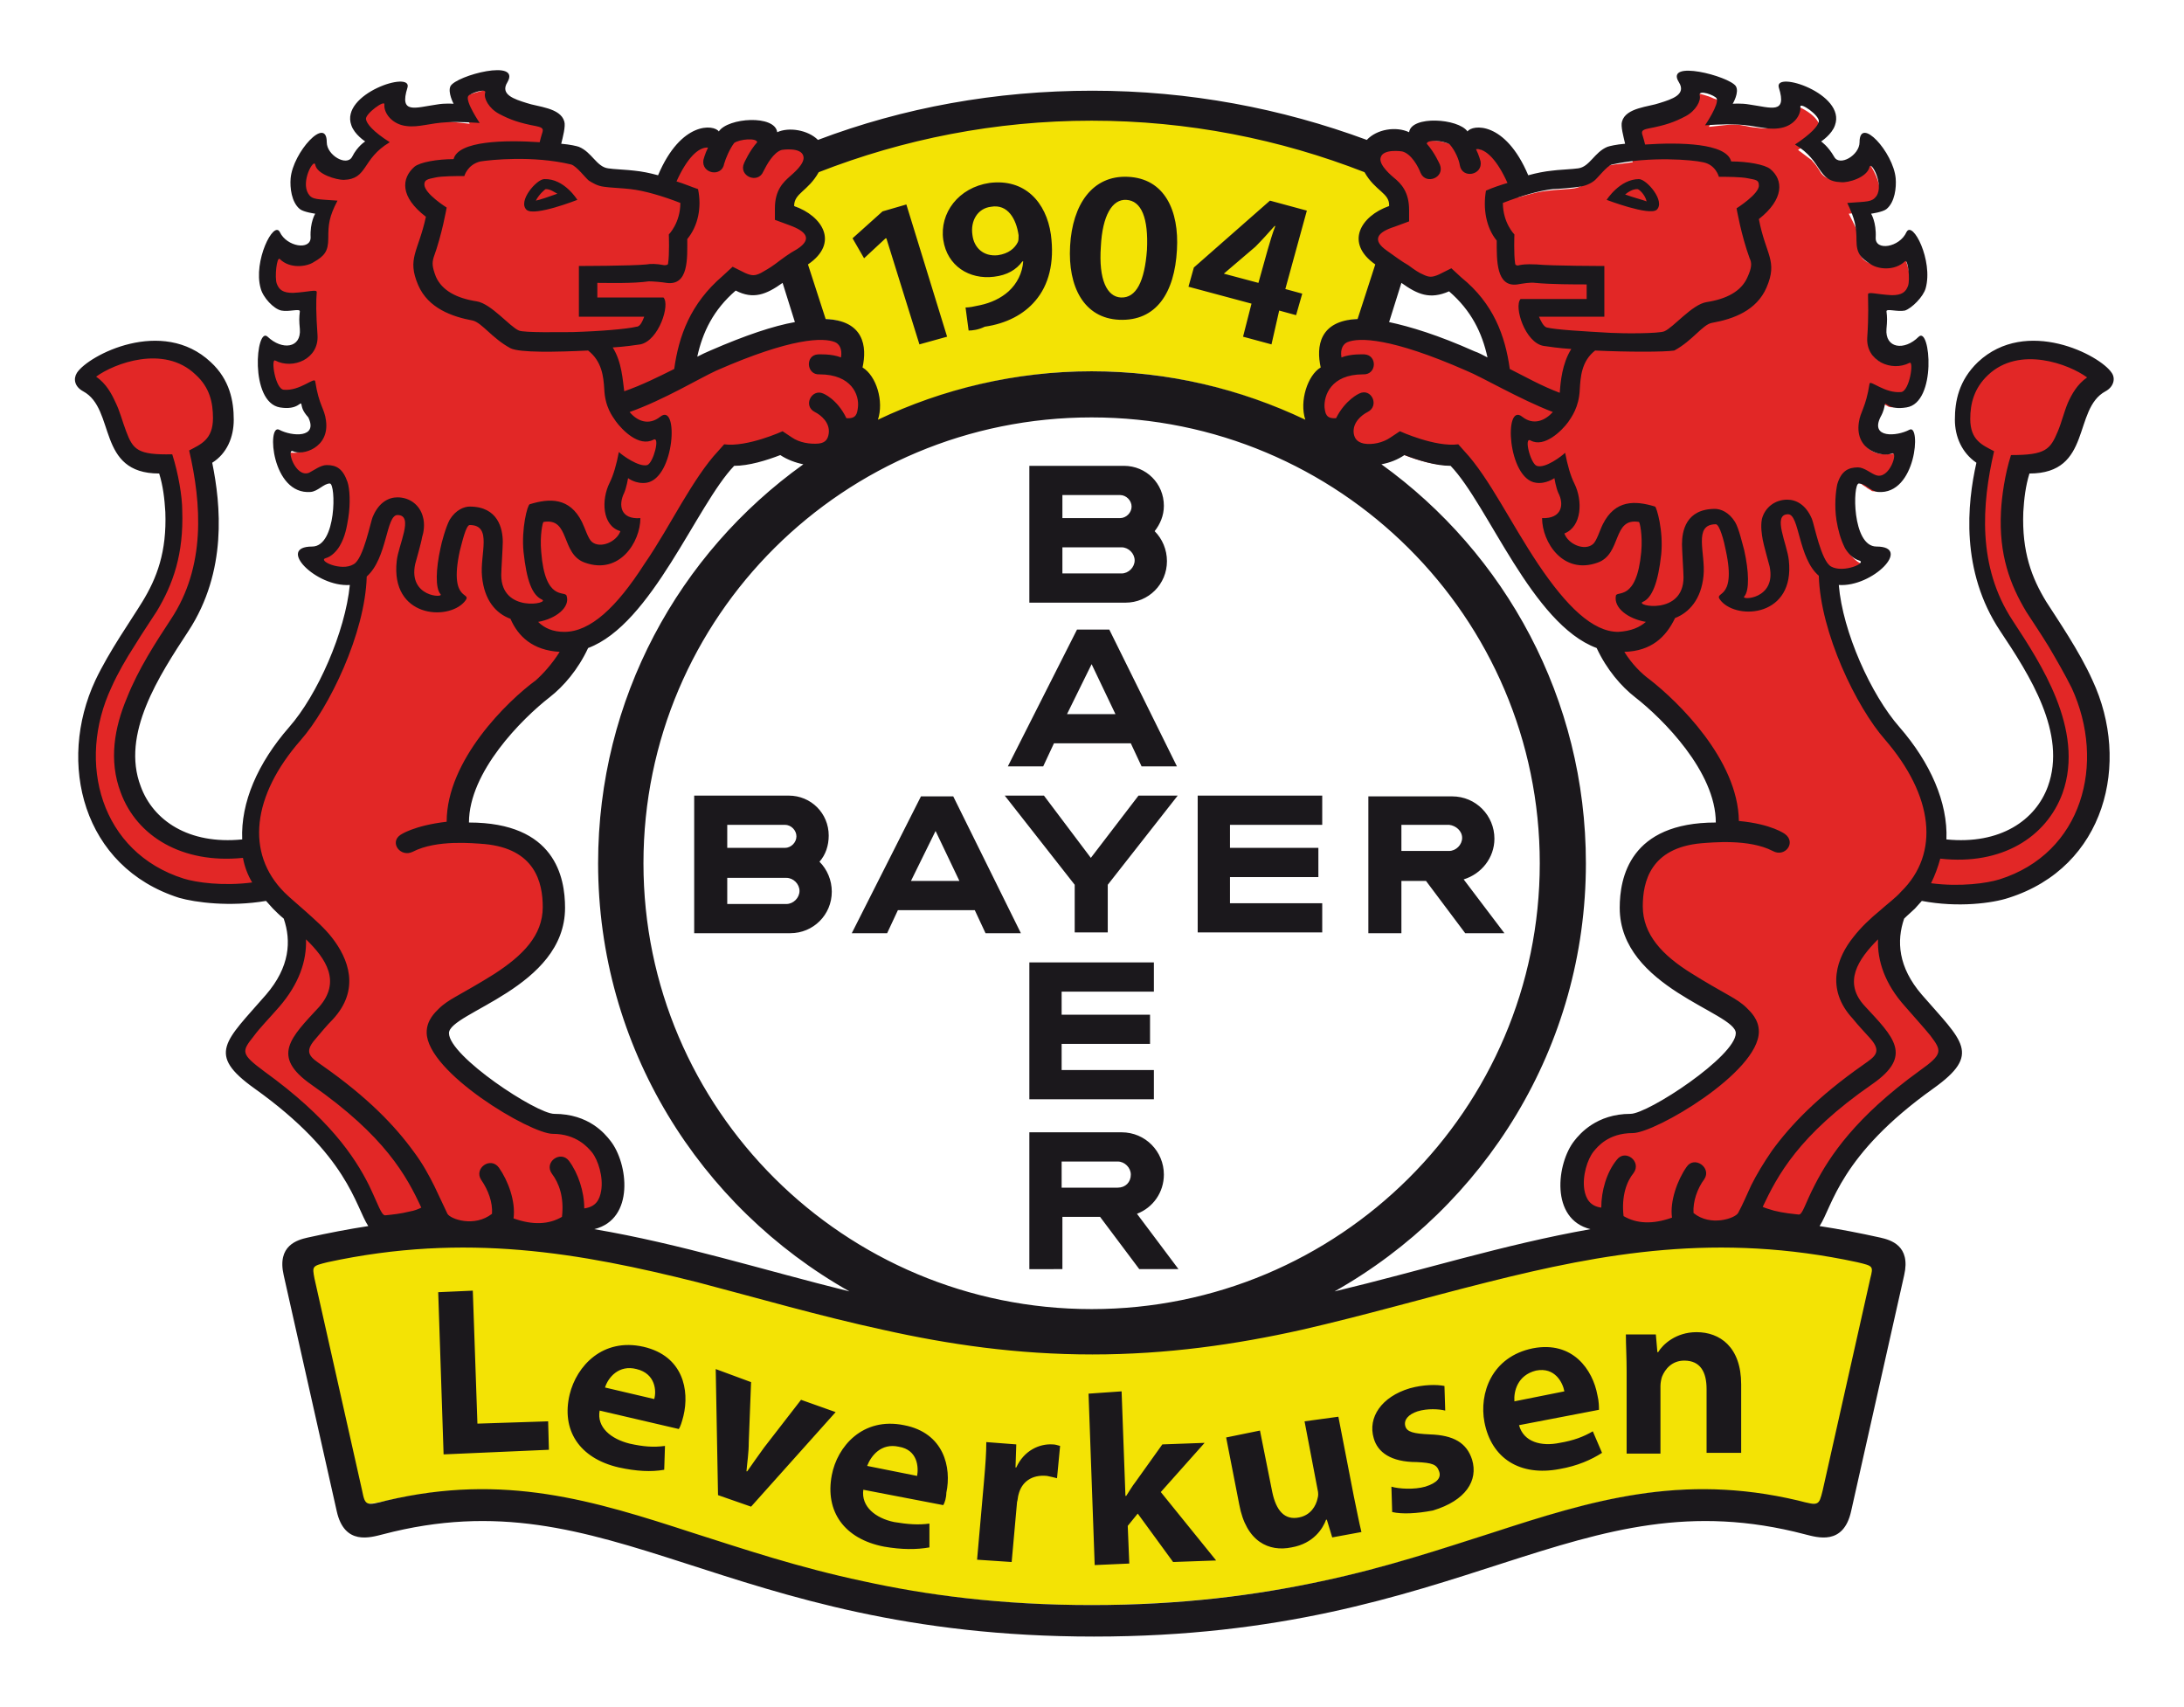
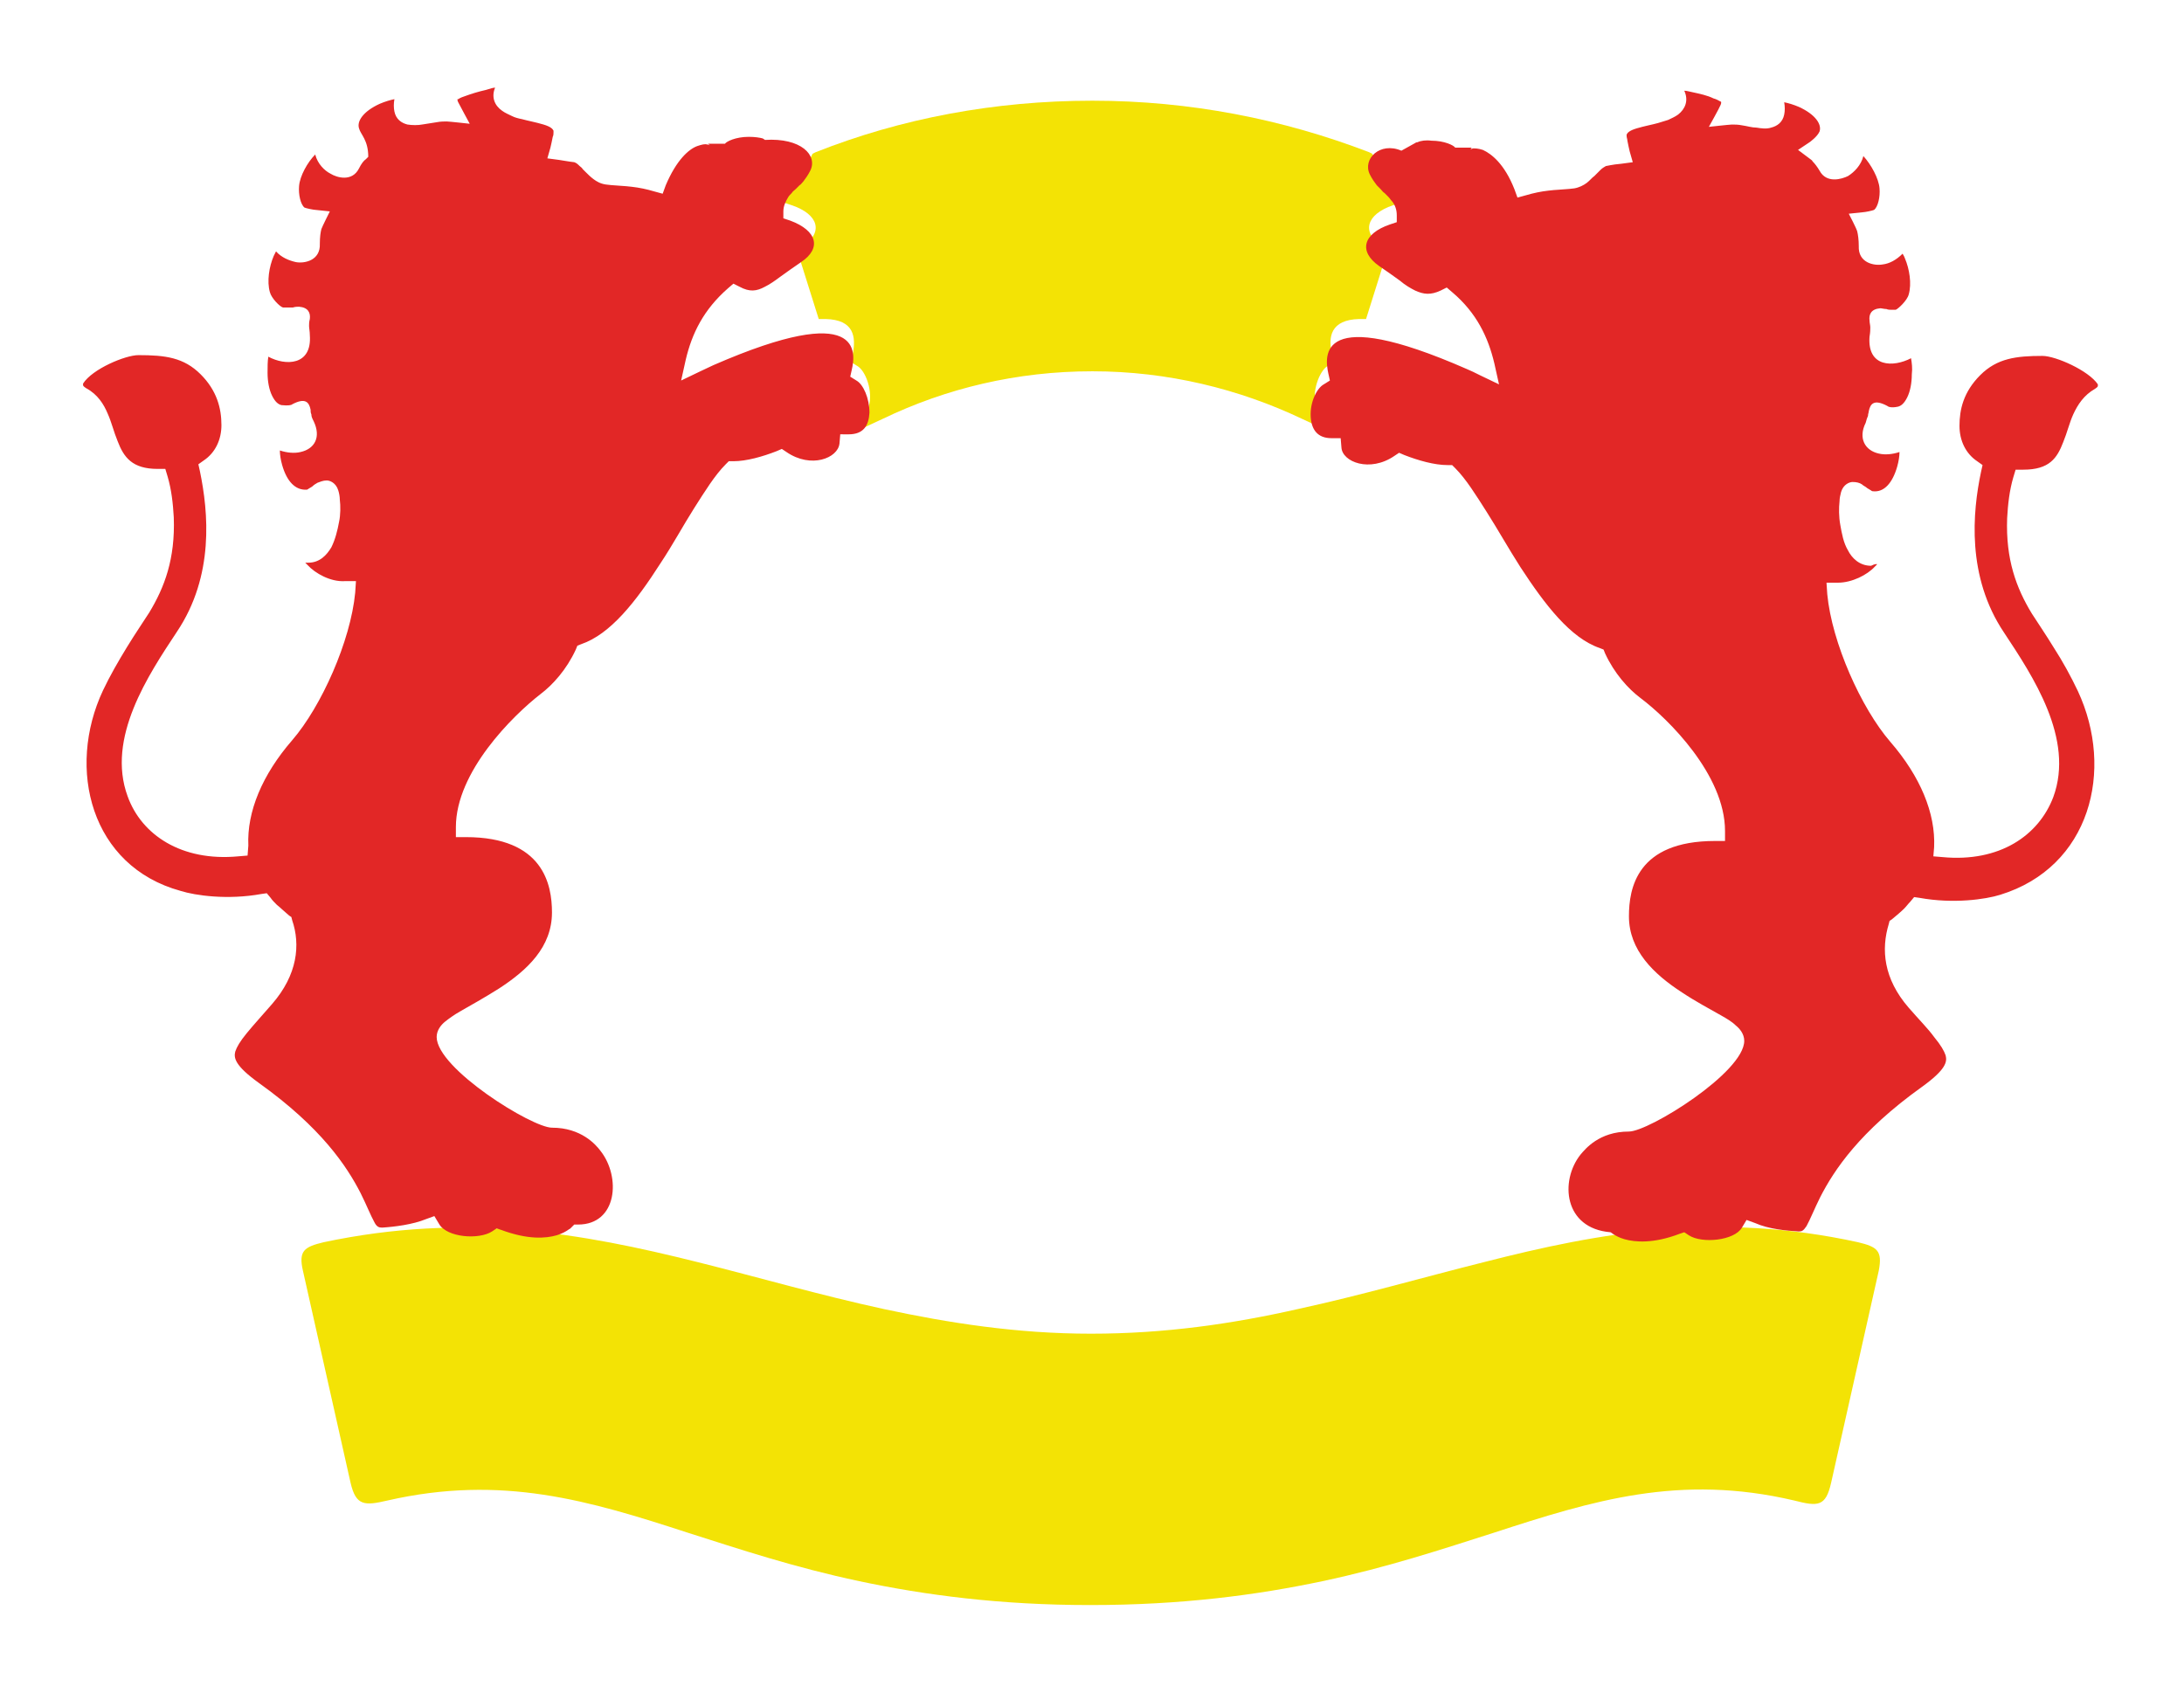
<svg xmlns="http://www.w3.org/2000/svg" xmlns:xlink="http://www.w3.org/1999/xlink" width="79.705px" height="62.308px" viewBox="0 0 283.5 222.1" version="1.1" id="Layer_1" x="0px" y="0px" style="enable-background:new 0 0 283.5 222.1;" xml:space="preserve">
  <style type="text/css">
	.st0{clip-path:url(#SVGID_1_);}
	.st1{clip-path:url(#SVGID_2_);enable-background:new    ;}
	.st2{clip-path:url(#SVGID_3_);}
	.st3{clip-path:url(#SVGID_4_);}
	.st4{clip-path:url(#SVGID_5_);fill:#FFFFFF;}
	.st5{clip-path:url(#SVGID_6_);}
	.st6{clip-path:url(#SVGID_7_);fill:#F3E305;}
	.st7{clip-path:url(#SVGID_8_);}
	.st8{clip-path:url(#SVGID_9_);fill:#E22726;}
	.st9{clip-path:url(#SVGID_10_);}
	.st10{clip-path:url(#SVGID_11_);fill:#1B181C;}
</style>
  <g id="XMLID_110_">
    <g id="XMLID_78_">
      <defs>
        <polyline id="SVGID_23_" points="0,0.1 283.5,0.1 283.5,221.9 0,221.9    " />
      </defs>
      <clipPath id="SVGID_1_">
        <use xlink:href="#SVGID_23_" style="overflow:visible;" />
      </clipPath>
      <g id="XMLID_79_" class="st0">
        <defs>
          <rect id="SVGID_25_" x="-302.1" y="-40" width="1666.1" height="16750" />
        </defs>
        <clipPath id="SVGID_2_">
          <use xlink:href="#SVGID_25_" style="overflow:visible;" />
        </clipPath>
        <g id="XMLID_80_" class="st1">
          <g id="XMLID_81_">
            <defs>
-               <rect id="SVGID_27_" x="0" width="284.3" height="222.1" />
-             </defs>
+               </defs>
            <clipPath id="SVGID_3_">
              <use xlink:href="#SVGID_27_" style="overflow:visible;" />
            </clipPath>
            <g id="XMLID_82_" class="st2">
              <defs>
                <path id="SVGID_29_" d="M81.2,12.2c1.5-1.6,4.8-4.8,11-4.6c3.9-1.8,8.3-1.1,9.9-0.1c0,0,2.8-0.1,4.6,0.8         c11-3.7,22.8-5.7,35-5.7c12.2,0,24,2,35,5.7c1.8-0.9,4.6-0.8,4.6-0.8c1.6-1,6.1-1.7,9.9,0.1c6.2-0.2,9.5,3,11,4.6         c0.9-2.4,2.3-4.4,5.8-5.6c1.2-6.4,9.7-9.3,21.5-3.4c5.3-4.8,13.1,0.3,15.6,7.2c3.9-1,10.1,2.6,9.7,14.2         c4,0.2,5.5,4.3,4.4,11.1c2.4-0.5,13.9-2.6,22.2,7.8c4,5,1.7,11.4-2.5,14.5c-0.3,0.8-2,7.7-7.3,10.6c-0.3,3.5,5.8,11.1,8.2,16         c6.5,14,3.3,37.7-20.8,41.8c1.1,1,3.5,4.3,4.3,7.1c1,3.6,0.3,7.1-1.6,10c-2,3.3-9.4,7.9-11.3,10.2c3.4,2,7.4,6.2,5.6,14         l-6.9,30.6c-1.1,5-4.5,9.2-9.9,10.3c-2.8,0.6-5.7,0-7.4-0.5c-12-3.2-20.7-0.7-34,3.6c-6.9,2.2-14.5,4.7-23.4,6.6         c-9.2,2-19.8,3.4-32.6,3.4c-12.9,0-23.5-1.4-32.6-3.4c-9-1.9-16.5-4.4-23.4-6.6c-13.3-4.3-22-6.7-34-3.6         c-1.7,0.5-4.6,1-7.4,0.5c-5.5-1.1-8.8-5.3-9.9-10.3l-6.9-30.6c-1.8-7.8,2.2-12,5.6-14c-1.8-2.3-9.3-6.9-11.3-10.2         c-1.8-3-2.6-6.4-1.6-10c0.8-2.8,3.3-6.1,4.3-7.1C0.5,122.4-2.7,98.7,3.8,84.7c2.3-5,8.5-12.5,8.2-16         c-5.3-2.8-7.1-9.8-7.3-10.6C0.4,54.9-1.9,48.6,2,43.6c8.3-10.5,19.8-8.3,22.2-7.8c-1.1-6.7,0.4-10.8,4.4-11.1         c-0.4-11.6,5.8-15.2,9.7-14.2c2.5-6.9,10.3-12,15.6-7.2c11.9-5.9,20.3-3,21.5,3.4C78.9,7.9,80.4,9.9,81.2,12.2" />
              </defs>
              <clipPath id="SVGID_4_">
                <use xlink:href="#SVGID_29_" style="overflow:visible;" />
              </clipPath>
              <g id="XMLID_83_" class="st3">
                <defs>
-                   <rect id="SVGID_31_" x="0" width="284.3" height="222.1" />
-                 </defs>
+                   </defs>
                <clipPath id="SVGID_5_">
                  <use xlink:href="#SVGID_31_" style="overflow:visible;" />
                </clipPath>
                <rect id="XMLID_84_" x="-22.2" y="-22.2" class="st4" width="327.9" height="266.2" />
              </g>
            </g>
          </g>
        </g>
      </g>
    </g>
    <g id="XMLID_73_">
      <defs>
        <path id="SVGID_33_" d="M111.5,205.7c-8.5-1.8-15.7-4.2-22.3-6.3c-12.9-4.2-24.2-7.6-39.1-4.2c-3,0.7-4.1,0.7-4.8-2.3l-6.2-27.6     c-0.6-2.6,0.2-3.1,2.7-3.7c18.4-3.9,33.5-1.2,48.7,2.6c8,2,15.9,4.3,24.2,6.1c8.4,1.8,17.3,3.2,26.9,3.2c9.7,0,18.5-1.3,26.9-3.2     c8.3-1.8,16.2-4.1,24.2-6.1c15.2-3.9,30.4-6.6,48.7-2.6c2.5,0.6,3.2,1.1,2.7,3.7l-6.2,27.6c-0.7,3.1-1.7,3.1-4.8,2.3     c-14.9-3.5-26.2,0-39.1,4.2c-6.6,2.1-13.8,4.5-22.3,6.3c-8.5,1.8-18.3,3.1-30.2,3.1C129.8,208.8,120,207.5,111.5,205.7      M111.2,47.6l-0.8-0.5l0.2-0.9c0.5-2.4,0.2-4.6-3.5-4.7l-0.9,0l-2.8-8.9l0.8-0.6c2.6-1.8,2-4.1-1.5-5.3l-0.9-0.3v-0.9     c0-1.5,0.9-2.3,1.5-2.9c0.2-0.1,0.3-0.3,0.5-0.4c0.2-0.1,0.3-0.3,0.5-0.5c0.3-0.3,0.6-0.7,0.9-1.3l0.2-0.4l0.4-0.2     c11.1-4.4,23.3-6.7,36-6.7s24.8,2.4,36,6.7l0.4,0.2l0.2,0.4c0.3,0.5,0.6,0.9,0.9,1.3c0.2,0.2,0.3,0.3,0.5,0.5     c0.2,0.2,0.3,0.3,0.5,0.4c0.6,0.6,1.5,1.4,1.5,2.9v0.9l-0.9,0.3c-3.5,1.2-4.1,3.5-1.5,5.3l0.8,0.6l-2.8,8.9l-0.9,0     c-3.7,0.1-4.1,2.3-3.5,4.7l0.2,0.9l-0.8,0.5c-1.1,0.7-2.1,3.4-1.5,5.3l1,2.9l-2.8-1.3c-8.2-3.9-17.5-6.2-27.3-6.2     c-9.8,0-19,2.2-27.3,6.2l-2.8,1.3l1-2.9C113.3,50.9,112.3,48.2,111.2,47.6" />
      </defs>
      <clipPath id="SVGID_6_">
        <use xlink:href="#SVGID_33_" style="overflow:visible;" />
      </clipPath>
      <g id="XMLID_76_" class="st5">
        <defs>
          <rect id="SVGID_35_" x="-302.1" y="-41.3" width="1666.1" height="16750" />
        </defs>
        <clipPath id="SVGID_7_">
          <use xlink:href="#SVGID_35_" style="overflow:visible;" />
        </clipPath>
        <rect id="XMLID_77_" x="16.8" y="-9.1" class="st6" width="249.9" height="240.2" />
      </g>
    </g>
    <g id="XMLID_68_">
      <defs>
        <path id="SVGID_37_" d="M243.9,73.4c-0.1,0.1-0.2,0.2-0.3,0.3c-1,1.1-3,2.1-4.8,2.1l-1.5,0l0.1,1.5c0.6,6.3,4.4,14.8,8.2,19.2     c3.9,4.5,5.9,9.3,5.7,13.7l-0.1,1.2l1.2,0.1c7.4,0.7,12.5-2.8,14.4-7.8c2.8-7.6-2.7-15.8-6.4-21.4c-4.9-7.3-4.1-15.7-3-20.9     l0.2-0.9l-0.7-0.5c-1.5-1-2.3-2.7-2.3-4.6c0-2.1,0.5-4.4,2.7-6.6c2.2-2.2,4.7-2.5,8.1-2.5c1.7,0,6,1.9,7.2,3.7c0,0.1,0,0.1,0,0.2     c0,0.1-0.1,0.2-0.4,0.4c-1.4,0.8-2.2,2-2.8,3.3c-0.5,1.1-0.8,2.4-1.3,3.6c-0.8,2.1-1.8,3.6-5.2,3.6h-1l-0.3,1     c-0.5,1.7-0.7,3.5-0.8,5.3c-0.2,5.4,1.2,9.1,3.2,12.4c0.7,1.1,1.8,2.7,2.9,4.5c1.1,1.7,2.2,3.7,3.1,5.6     c4.8,10.3,1.6,22.9-10.1,26.5c-1.9,0.6-6.1,1.2-10.5,0.4l-0.7-0.1l-0.5,0.6c-0.3,0.3-0.5,0.6-0.8,0.9c-0.4,0.4-1,0.9-1.6,1.4     l-0.3,0.2l-0.1,0.4c-1,3.3-0.7,7.1,2.6,10.9c1.3,1.5,2.5,2.7,3.3,3.8c0.9,1.1,1.3,1.8,1.5,2.4c0.2,0.8,0.1,1.8-3.1,4.1     c-8.1,5.8-11.4,10.8-13.2,14.3c-0.8,1.6-1.3,2.9-1.8,3.8c-0.4,0.6-0.6,0.7-1,0.7c-1.6-0.1-3.9-0.3-5.7-1.1l-1.1-0.4l-0.6,1     c-1,1.7-5.2,2.1-6.9,1l-0.6-0.4l-0.6,0.2c-3.4,1.3-5.8,1.1-7.2,0.7c-0.7-0.2-1.2-0.5-1.5-0.7c-0.1-0.1-0.3-0.2-0.3-0.2     c-6.1-0.5-6.6-6.7-3.9-10.1c0.6-0.7,2.4-3,6.3-3c2.6,0,15-7.7,15-11.8c0-0.9-0.6-1.6-1.1-2c-0.5-0.5-1.2-0.9-1.9-1.3     c-1.4-0.8-3.3-1.8-5.1-3c-3.7-2.4-6.9-5.5-6.9-9.9c0-3.6,1-9.8,11.2-9.8h1.3v-1.3c0-7.3-7.4-14.6-11-17.3     c-1.6-1.2-3.4-3.2-4.6-5.8l-0.2-0.5l-0.5-0.2c-3.8-1.3-7.1-5.6-10.3-10.5c-1.6-2.5-3-5-4.4-7.2c-1.4-2.2-2.7-4.3-4.1-5.7     l-0.4-0.4l-0.6,0c-1.7,0-3.8-0.6-5.6-1.3l-0.7-0.3l-0.6,0.4c-3.2,2.2-6.8,0.8-6.9-1.1l-0.1-1.2h-1.2c-1.8,0-2.6-1.1-2.7-2.8     c-0.1-1.9,0.8-3.7,1.7-4.2l0.8-0.5l-0.2-0.9c-0.5-2.3-1.4-9.1,18-0.6c0.5,0.2,1.1,0.5,1.7,0.8l2.5,1.2l-0.6-2.7     c-0.8-3.4-2.3-6.6-5.5-9.3l-0.7-0.6l-0.8,0.4c-1.3,0.6-2.2,0.5-3.3,0c-0.6-0.3-1.3-0.7-2-1.3c-0.8-0.6-1.7-1.2-2.7-1.9     c-2.7-1.9-2.1-4.2,1.4-5.4l0.9-0.3v-0.9c0-0.7-0.2-1.3-0.6-1.8c-0.2-0.2-0.3-0.4-0.5-0.6c-0.2-0.2-0.3-0.3-0.5-0.5     c-0.2-0.1-0.3-0.3-0.5-0.5c-0.2-0.2-0.3-0.3-0.5-0.5c-0.3-0.4-0.6-0.8-0.9-1.4c-1-2,1.3-4.3,4.1-3.1l1.8-1c0,0,0.1-0.1,0.3-0.1     c0.4-0.2,1.1-0.3,1.8-0.2c1.7,0,2.9,0.6,3.1,0.9l2.2,0c-0.1,0-0.1,0.1-0.2,0.2c0,0,0.1,0,0.3-0.1c0.3,0,0.7,0,1.3,0.2     c1.1,0.5,2.8,1.8,4.1,5.1l0.4,1.1l1.1-0.3c1-0.3,2-0.5,2.9-0.6c0.6-0.1,2.9-0.2,3.4-0.3c0.6-0.1,1.2-0.4,1.6-0.7     c0.4-0.3,0.7-0.7,1-0.9c0.1-0.1,0.3-0.3,0.4-0.4c0.1-0.1,0.2-0.2,0.4-0.4c0.2-0.2,0.5-0.4,0.7-0.5c0.1,0,0.8-0.2,2-0.3l1.5-0.2     l-0.4-1.4c-0.1-0.4-0.2-0.9-0.3-1.4c0-0.2-0.1-0.4-0.1-0.6c0-0.1,0-0.1,0-0.2c0.1-0.2,0.3-0.5,1.3-0.8c1-0.3,2.1-0.5,2.8-0.7     c0.4-0.1,0.9-0.3,1.3-0.4c0.4-0.2,0.9-0.4,1.3-0.7c0.9-0.7,1.4-1.8,0.8-3.1c0.3,0,0.6,0.1,1.1,0.2c0.9,0.2,1.9,0.4,2.7,0.8     c0.4,0.1,0.7,0.3,0.9,0.4c0.1,0,0.1,0.1,0.1,0.1c0,0.1,0,0.2-0.1,0.4c-0.1,0.3-1.5,2.8-1.5,2.8s2.7-0.3,3-0.3     c0.4,0,0.8,0,1.3,0.1c0.7,0.1,1.3,0.3,1.9,0.3c0.6,0.1,1.3,0.2,1.9,0c0.8-0.2,1.5-0.7,1.7-1.7c0.1-0.5,0.1-1,0-1.6     c0.5,0.1,1.2,0.3,1.9,0.6c2.2,1,3,2.3,2.7,3.2c-0.3,0.7-1.3,1.4-1.3,1.4l-1.5,1c0,0,1.6,1.2,1.6,1.2c0.1,0.1,0.2,0.1,0.3,0.3     c0.3,0.3,0.6,0.7,0.9,1.2c0.9,1.7,2.9,1.1,3.7,0.7c0.8-0.5,1.7-1.4,2-2.6c1,1.1,2,2.9,2.1,4.2c0.1,1.1-0.2,2.4-0.7,2.8     c-0.2,0.1-1.2,0.3-1.4,0.3l-1.9,0.2c0,0,1,1.9,1.1,2.3c0.1,0.4,0.2,1.1,0.2,1.9c-0.1,2.2,2,2.6,3.1,2.4c0.9-0.1,1.8-0.6,2.6-1.4     c0.1,0.2,0.2,0.3,0.3,0.6c0.6,1.4,0.9,3.3,0.5,4.7c-0.2,0.8-1.4,1.9-1.7,2c-0.1,0-0.2,0-0.5,0c-0.2,0-0.5,0-0.7-0.1     c-0.3,0-0.6-0.1-0.8-0.1c-1.2,0.1-1.5,0.8-1.4,1.6c0,0.3,0.1,0.6,0.1,0.9c0,0.3,0,0.6-0.1,1.2c-0.3,4,3.1,4,5.4,2.8     c0.1,0.6,0.2,1.3,0.1,2.1c0,1.1-0.2,2.2-0.6,3c-0.4,0.8-0.8,1.1-1.2,1.2c-0.9,0.2-1.3,0-1.4-0.1c-1.7-0.9-2.2-0.3-2.4,0.7     c0,0.2-0.1,0.3-0.1,0.6c-0.1,0.2-0.2,0.5-0.3,0.9c-1,2-0.1,3.6,1.7,4c0.8,0.2,1.8,0.1,2.7-0.2c0,0.5-0.1,1.2-0.3,1.9     c-0.6,2.1-1.7,3.4-3.2,3.2c0,0-0.1,0-0.2-0.1c-0.2-0.1-0.3-0.2-0.5-0.3c-0.2-0.2-0.5-0.3-0.7-0.5c-0.3-0.2-0.7-0.3-1.2-0.3     c-0.4,0-1.2,0.3-1.5,1.3c-0.1,0.4-0.2,0.8-0.2,1.2c-0.1,0.9-0.1,2,0.1,3.1c0.2,1.1,0.4,2.3,1,3.3c0.5,1,1.5,2,3,2     C243.7,73.3,243.8,73.4,243.9,73.4 M64.1,11.4c-0.5,1.2-0.1,2.3,0.9,3c0.4,0.3,0.9,0.5,1.3,0.7c0.4,0.2,0.8,0.3,1.3,0.4     c0.7,0.2,1.8,0.4,2.8,0.7c1,0.3,1.2,0.6,1.3,0.8c0,0,0,0.1,0,0.2c0,0.2,0,0.4-0.1,0.6c-0.1,0.5-0.2,1-0.3,1.4l-0.4,1.4l1.5,0.2     c1.2,0.2,1.9,0.3,2,0.3c0.3,0.1,0.5,0.3,0.7,0.5c0.1,0.1,0.3,0.2,0.4,0.4c0.1,0.1,0.3,0.3,0.4,0.4c0.3,0.3,0.6,0.6,1,0.9     c0.4,0.3,0.9,0.6,1.6,0.7c0.5,0.1,2.8,0.2,3.4,0.3c0.9,0.1,1.9,0.3,2.9,0.6l1.1,0.3l0.4-1.1c1.4-3.3,3-4.7,4.1-5.1     c0.6-0.2,1-0.3,1.3-0.2c0.1,0,0.2,0,0.3,0.1c0-0.1-0.1-0.1-0.2-0.2l2.2,0c0.2-0.3,1.4-0.9,3.1-0.9c0.8,0,1.4,0.1,1.8,0.2     c0.2,0.1,0.3,0.2,0.3,0.2c4.7-0.3,6.9,2,5.9,4c-0.3,0.6-0.6,1-0.9,1.4c-0.2,0.2-0.3,0.4-0.5,0.5c-0.2,0.2-0.3,0.3-0.5,0.5     c-0.2,0.2-0.4,0.3-0.5,0.5c-0.2,0.2-0.4,0.4-0.5,0.6c-0.3,0.5-0.6,1.1-0.6,1.8v0.9l0.9,0.3c3.5,1.3,4.1,3.6,1.4,5.4     c-1,0.7-1.9,1.3-2.7,1.9c-0.8,0.6-1.4,1-2,1.3c-1.1,0.6-2,0.7-3.3,0l-0.8-0.4l-0.7,0.6c-3.2,2.8-4.7,5.9-5.5,9.3l-0.6,2.7     l2.5-1.2c0.6-0.3,1.1-0.5,1.7-0.8c19.5-8.5,18.5-1.6,18,0.6l-0.2,0.9l0.8,0.5c0.9,0.5,1.7,2.3,1.7,4.2c-0.1,1.7-0.8,2.8-2.7,2.8     H109l-0.1,1.2c-0.2,1.9-3.7,3.3-6.9,1.1l-0.6-0.4l-0.7,0.3c-1.8,0.7-3.9,1.3-5.6,1.3l-0.6,0l-0.4,0.4c-1.4,1.4-2.7,3.5-4.1,5.7     c-1.4,2.2-2.8,4.8-4.4,7.2c-3.2,5-6.5,9.2-10.3,10.5l-0.5,0.2l-0.2,0.5c-1.2,2.6-3,4.6-4.6,5.8c-3.6,2.8-11,10.1-11,17.3v1.3h1.3     c10.1,0,11.2,6.2,11.2,9.8c0,4.5-3.2,7.5-6.9,9.9c-1.9,1.2-3.7,2.2-5.1,3c-0.7,0.4-1.4,0.9-1.9,1.3c-0.5,0.4-1.1,1.1-1.1,2     c0,4.1,12.4,11.8,15,11.8c3.8,0,5.7,2.2,6.3,3c2.7,3.4,2.2,9.6-2.9,9.6h-0.5l-0.5,0.5c-0.1,0.1-0.2,0.1-0.3,0.2     c-0.3,0.2-0.8,0.5-1.5,0.7c-1.4,0.4-3.7,0.6-7.2-0.7l-0.6-0.2l-0.6,0.4c-1.7,1.1-5.9,0.8-6.9-1l-0.6-1l-1.1,0.4     c-1.7,0.7-4.1,1-5.7,1.1c-0.4,0-0.7-0.1-1-0.7c-0.5-0.9-1-2.2-1.8-3.8c-1.8-3.5-5.1-8.5-13.2-14.3c-3.2-2.3-3.3-3.3-3.1-4.1     c0.2-0.6,0.6-1.3,1.5-2.4c0.9-1.1,2-2.3,3.3-3.8c3.3-3.8,3.7-7.7,2.6-10.9l-0.1-0.4l-0.3-0.2c-0.6-0.5-1.1-1-1.6-1.4     c-0.3-0.3-0.6-0.6-0.8-0.9l-0.5-0.6l-0.7,0.1c-4.4,0.8-8.6,0.2-10.5-0.4C11.5,112.7,8.3,100,13.1,89.8c0.9-1.9,2-3.8,3.1-5.6     c1.1-1.8,2.2-3.4,2.9-4.5c2-3.3,3.4-7,3.2-12.4c-0.1-1.8-0.3-3.6-0.8-5.3l-0.3-1h-1c-3.3,0-4.4-1.5-5.2-3.6     c-0.5-1.2-0.8-2.5-1.3-3.6c-0.5-1.2-1.3-2.5-2.8-3.3c-0.3-0.2-0.4-0.3-0.4-0.4c0-0.1,0-0.1,0-0.2c1.2-1.9,5.5-3.7,7.2-3.7     c3.5,0,5.9,0.3,8.1,2.5c2.1,2.1,2.7,4.4,2.7,6.6c0,1.9-0.8,3.6-2.3,4.6l-0.7,0.5l0.2,0.9c1.1,5.3,1.9,13.6-3,20.9     c-3.7,5.6-9.2,13.8-6.4,21.4c1.8,5,7,8.5,14.4,7.8l1.2-0.1L32,110c-0.2-4.4,1.8-9.2,5.7-13.7c3.8-4.4,7.6-12.9,8.2-19.2l0.1-1.5     l-1.5,0c-1.8,0.1-3.8-1-4.8-2.1c-0.1-0.1-0.2-0.2-0.3-0.3c0.1,0,0.2,0,0.4,0c1.5,0,2.4-1,3-2c0.5-1,0.8-2.2,1-3.3     C44,67,44,65.8,43.9,65c0-0.4-0.1-0.9-0.2-1.2c-0.3-1-1.1-1.3-1.5-1.3c-0.5,0-0.9,0.2-1.2,0.3c-0.2,0.1-0.5,0.3-0.7,0.5     c-0.2,0.1-0.3,0.2-0.5,0.3c-0.1,0.1-0.2,0.1-0.2,0.1c-1.5,0.1-2.6-1.1-3.2-3.2c-0.2-0.7-0.3-1.4-0.3-1.9c0.9,0.3,1.9,0.4,2.7,0.2     c1.8-0.4,2.7-1.9,1.7-4c-0.2-0.4-0.3-0.6-0.3-0.9c-0.1-0.2-0.1-0.4-0.1-0.6c-0.2-1-0.7-1.6-2.4-0.7c-0.1,0.1-0.5,0.2-1.4,0.1     c-0.4-0.1-0.8-0.4-1.2-1.2c-0.4-0.8-0.6-1.9-0.6-3c0-0.8,0-1.5,0.1-2.1c2.2,1.2,5.7,1.2,5.4-2.8c0-0.5-0.1-0.9-0.1-1.2     c0-0.3,0-0.5,0.1-0.9c0.1-0.8-0.2-1.5-1.4-1.6c-0.2,0-0.5,0-0.8,0.1C37.5,40,37.3,40,37,40c-0.2,0-0.4,0-0.5,0     c-0.4-0.1-1.5-1.2-1.7-2c-0.4-1.4-0.1-3.3,0.5-4.7c0.1-0.2,0.2-0.4,0.3-0.6c0.7,0.8,1.7,1.2,2.6,1.4c1.1,0.2,3.2-0.2,3.1-2.4     c0-0.9,0.1-1.5,0.2-1.9c0.1-0.3,1.1-2.3,1.1-2.3l-1.9-0.2c-0.2,0-1.2-0.2-1.4-0.3c-0.5-0.4-0.8-1.7-0.7-2.8     c0.1-1.3,1.1-3.1,2.1-4.1c0.3,1.2,1.2,2.1,2,2.5c0.8,0.5,2.8,1.1,3.7-0.7c0.3-0.6,0.6-1,0.9-1.2c0.1-0.1,0.2-0.2,0.3-0.3     c0-2.2-1-2.9-1.2-3.7c-0.3-0.9,0.5-2.2,2.7-3.2c0.7-0.3,1.4-0.5,1.9-0.6c-0.1,0.6-0.1,1.1,0,1.6c0.2,1,0.9,1.5,1.7,1.7     c0.6,0.1,1.4,0.1,1.9,0c0.6-0.1,1.2-0.2,1.9-0.3c0.5-0.1,1-0.1,1.3-0.1c0.3,0,3,0.3,3,0.3s-1.3-2.4-1.5-2.8     c-0.1-0.2-0.1-0.3-0.1-0.4c0,0,0,0,0.1,0c0.3-0.2,0.6-0.3,0.9-0.4c0.8-0.3,1.8-0.6,2.7-0.8C63.5,11.5,63.9,11.4,64.1,11.4" />
      </defs>
      <clipPath id="SVGID_8_">
        <use xlink:href="#SVGID_37_" style="overflow:visible;" />
      </clipPath>
      <g id="XMLID_71_" class="st7">
        <defs>
          <rect id="SVGID_39_" x="-302.1" y="-39.1" width="1666.1" height="16750" />
        </defs>
        <clipPath id="SVGID_9_">
          <use xlink:href="#SVGID_39_" style="overflow:visible;" />
        </clipPath>
        <rect id="XMLID_72_" x="-11.7" y="-10.8" class="st8" width="306.9" height="194.5" />
      </g>
    </g>
    <g id="XMLID_2_">
      <defs>
-         <path id="SVGID_41_" d="M16.1,56.1c0.9,2.4,1.5,3.1,6,3c0.8,2.5,1.3,5.5,1.3,7.3c0.2,5.7-1.2,9.6-3.3,13.1     c-0.7,1.1-1.8,2.7-2.9,4.5c-1.1,1.7-2.2,3.6-3,5.4c-4.6,9.8-1.4,21.5,9.4,24.9c1.6,0.5,5.1,1,8.9,0.5c-0.6-1-1-2.1-1.2-3.2     c-7.9,0.8-13.8-2.8-15.9-8.5c-1.6-4.2-0.8-8.5,0.8-12.3c1.5-3.8,3.8-7.3,5.7-10.2c4.6-6.9,4-15.1,2.4-22c1.5-0.8,3.1-1.4,3.1-4.2     c0-2-0.4-4-2.3-5.7c-4.1-3.9-10.6-1.4-12.9,0.3c1.3,0.9,2,2.2,2.5,3.3C15.3,53.5,15.6,54.8,16.1,56.1z M69.7,80.9     c0.8,0.8,1.9,1.3,3.4,1.3c3.4,0,6.8-3.2,10.4-8.8c1.8-2.6,3.4-5.5,4.9-8c1.5-2.5,3.1-5,4.7-6.7l0.8-0.9c3,0.4,7.6-1.7,7.6-1.7     l1.2,0.8c1,0.7,2.4,0.9,3.5,0.8c0.9-0.1,1.2-0.6,1.3-1.3c0.2-1.4-1-2.4-1.8-2.8c-1.6-0.8-0.4-3.1,1.1-2.4c0,0,1.8,0.7,3,3.2     c1.3,0.1,1.4-0.6,1.5-1.4c0.2-1.6-0.8-4.3-5-4.3c-1.7,0.1-1.9-2.5-0.2-2.6c0,0,1.8-0.1,3,0.4c0.2-1.2-0.3-1.8-0.8-2     c-1.5-0.6-5.6-0.6-15.4,3.7c-2.2,1-6.8,3.8-11.3,5.4c1,1.2,2.5,1.8,4,0.6c2.4-1.9,1.9,8-1.8,8.6c-1.4,0.2-2.4-0.6-2.4-0.6     s-0.2,1.2-0.5,1.9c-0.8,1.6-0.5,3.5,2.1,3.3c0,3.1-2.7,7.4-7.2,5.8c-3.2-1.1-1.9-5.9-5.4-5.3c-0.1,0-0.5,1.7-0.3,3.9     c0.5,6.5,3.1,5,3.3,5.7C73.9,79,72,80.5,69.7,80.9z M72.5,84.8c-3.5-0.2-5.4-2-6.4-4.3c-1.9-0.7-3.4-2.4-3.7-5.5     c-0.3-2.9,1.4-6.7-1.6-6.7c-0.5,0-1,2.3-1.3,3.4c-1.5,7,1.9,5.1,0.6,6.6c-2.2,2.5-9.6,2-8.8-5.3c0.2-2.1,2.3-6,0.1-6     c-1.5,0-1.3,5.6-4,8c-0.2,7.4-4.9,17.1-8.6,21.3c-6.3,7.2-7.2,14.7-2.1,19.8c0.7,0.7,1.8,1.6,2.8,2.5c1.1,1,2.4,2.1,3.4,3.4     c2.1,2.7,3.7,6.7,0.1,10.6c-0.9,0.9-1.6,1.8-2.3,2.6c-1.6,1.8-0.5,2.4,0.9,3.4c6,4.2,9.5,7.9,11.9,11.2c1.2,1.6,2,3.1,2.7,4.5     c0.6,1.3,1.2,2.5,1.7,3.6c0.4,0.7,3.5,1.8,5.8,0c0.1-1.5-0.5-3.1-1.4-4.4c-1-1.5,1.2-3.1,2.3-1.6c1.2,1.7,2.2,4.4,1.9,6.6     c2.5,0.9,4.6,0.8,6.3-0.2c0.3-2.6-0.4-4.4-1.3-5.6c-1.1-1.5,1.1-3.1,2.2-1.7c1.2,1.6,2,4,2,6.2c1.5-0.2,2-1.1,2.2-2.3     c0.3-1.8-0.4-4-1.2-5c-0.5-0.6-2-2.4-5.1-2.4c-2.9,0-16.4-8-16.4-13.2c0-1.6,1.1-2.6,1.6-3.1c0.6-0.6,1.4-1.1,2.1-1.5     c1.4-0.8,3.2-1.8,5.1-3c3.7-2.4,6.3-5,6.3-8.7c0-3.2-1-7.6-7.6-8.2c-1.4-0.1-6.2-0.6-9.3,1c-1.6,0.8-3.1-1.2-1.6-2.2     c0,0,1.7-1.2,6-1.7c0-8,7.9-15.7,11.6-18.4C70.3,87.7,71.5,86.4,72.5,84.8z M39.5,122.2c0.1,2.8-0.9,5.8-3.5,8.8     c-1.3,1.5-2.5,2.7-3.3,3.8c-1.6,2-1.7,2.3,1.4,4.6c8.3,6,11.7,11,13.6,14.8c1.2,2.5,1.6,3.9,2.1,3.9c1-0.1,2-0.2,3.2-0.5     c0.6-0.1,1.1-0.3,1.5-0.5c-1.9-4.1-4.7-9.3-14.3-16c-5.3-3.7-2.7-6.1,1-10.1C44.1,127.7,42.1,124.7,39.5,122.2z M83.5,41.2H75     v-6.6c0,0,6.8,0,8.8-0.2c0.5-0.1,1.3-0.1,2.3,0.1c0.1,0,0.5,0,0.5-0.2c0.2-1.2,0.1-3.8,0.1-3.8s1.5-1.5,1.5-4.1     c-2.3-0.9-4.7-1.6-6.5-1.8c-0.7-0.1-2.9-0.2-3.4-0.3c-0.9-0.1-1.5-0.5-2-0.8c-0.4-0.3-1.6-1.9-2.3-2.1C69,20.2,63.5,20.8,62.2,21     c-1.7,0.4-2.1,1.9-2.1,1.9c-0.9,0-3,0-3.8,0.2c-1,0.2-1.4,0.3-1.4,0.9c0,1.2,2.9,3,2.9,3s-0.6,3.5-1.7,6.5     c-0.2,0.7-0.2,1.2,0.3,2.5c0.8,1.8,2.7,2.8,5.3,3.2c1.9,0.3,4.3,3.3,5.5,3.8c0.7,0.3,5.3,0.2,7,0.2c3.5-0.1,7.1-0.4,8.3-0.7     C83,42.5,83.3,41.7,83.5,41.2z M76.2,45.6c-4.2,0.2-8.9,0.3-10.1-0.3c-2.4-1.3-3.7-3.3-4.9-3.6c-2.7-0.5-5.8-1.6-7.1-4.6     c-1.5-3.5,0-4.3,1-8.9c-3.4-2.6-3.2-5-1.5-6.5c0.7-0.6,3-1,5.1-1c0.6-2.4,6.7-2.5,11.2-2.2c0.1-0.4,0.2-0.8,0.3-1.1     c0.2-0.6,0.2-0.8-0.8-1c-2.1-0.4-3.3-0.8-4.8-1.6c-1.3-0.7-2-2-1.8-2.7c0.3-0.7-1.9,0-2.2,0.4c-0.4,0.7,1.5,3.5,1.5,3.5     s-2.6-0.2-4.2-0.1c-2.3,0.1-3.7,0.7-5.3,0.5c-1.9-0.2-3-1.7-2.9-2.8c0.1-0.7-2.5,1.2-2.4,1.9c0.1,0.6,0.9,1.6,3.1,3     c-3.7,2.2-2.8,4.8-6,4.9c-0.9,0-3.5-0.7-3.7-2c-0.2-0.8-1.9,2.2-0.9,3.8c0.5,0.8,1.1,0.7,3.8,0.9c-1.1,2.1-1.2,3.1-1.2,4.9     c0,1.7-0.5,2.3-1.9,3.1c-0.9,0.6-3.1,0.9-4.4-0.4c-0.4-0.4-0.7,2.4-0.4,3.2c0.3,0.8,0.8,1.2,2.1,1.2c2-0.1,3.1-0.5,3.1-0.1     c-0.1,1.1-0.1,2.8,0.1,5.6c0.2,3.1-3.2,4.5-5.5,3.3c-0.6-0.3,0,3.7,1.1,3.8c2.1,0.2,4-1.7,4.1-1.1c0.5,3.2,1.2,3.5,1.4,5.1     c0.5,3.6-3.1,4.6-4.3,4c-0.9-0.4,0.3,3.5,2.1,2.8c0.6-0.3,1.5-1,2.3-1c1.3,0,2.1,0.5,2.7,2.2c0.3,0.9,0.4,2.8,0.1,4.7     c-0.2,1.2-0.4,2.4-1.1,3.6c-0.4,0.7-1.1,1.4-1.8,1.6c-1.2,0.3,2,1.8,3.6,0.8c1.3-0.7,2.2-5.6,2.5-6.2c0.8-1.9,2.1-2.5,3.2-2.5     c1.6,0,2.9,1,3.3,2.5c0.3,1,0.1,2.1-0.1,2.7c-0.1,0.7-0.8,3.1-0.9,3.5c-0.9,4.3,3.8,4.4,3.3,3.9c-0.7-0.8-0.6-3.3,0-6     c0.1-0.6,0.7-2.8,1.2-3.7c0.8-1.3,1.9-1.7,2.6-1.7c3.7,0,4.3,2.9,4.3,4.6c0,0.7-0.2,3.7-0.2,4.3c0,5,6.4,3.7,5.3,3.2     c-1.3-0.6-2-2.5-2.4-6.2c-0.3-3,0.5-6.1,0.8-6.2c2.6-0.8,5.2-0.9,6.8,2.3c0.4,0.8,0.8,2.2,1.3,2.6c1.1,0.9,3.2,0,3.7-1.4     C78,68.4,77.9,65,79,62.8c0.5-1,0.9-2.4,1.2-4c0.4,0.4,2.6,2,3.7,1.7c0.8-0.3,1.7-3.8,0.8-3.3c-1.9,1-4.1-1.3-4.9-2.4     c-0.4-0.6-1.4-1.8-1.5-4.2C78.2,49,78,47,76.2,45.6z M87.4,48c0.6-4.3,2.1-8.5,6.3-12.1l1.3-1.2l1.6,0.8c0.9,0.4,1.3,0.4,2.1,0     c0.5-0.3,1.1-0.6,1.9-1.2c0.8-0.6,1.7-1.3,2.8-1.9c2-1.3,1.2-2.3-1-3.1l-1.9-0.7v-1.5c0-2.4,1.1-3.4,2-4.2c0.2-0.2,2-1.6,1.7-2.6     c-0.3-1.2-2.8-0.8-2.8-0.8c-1.1,0.3-2,2-2.4,2.8c-0.7,1.7-3.3,0.6-2.5-1.1c0,0,0.7-1.6,1.7-2.7c-0.1-0.6-2.3-0.4-3,0.1     c-0.6,0.8-1.1,2-1.3,2.7c-0.3,1.8-3,1.3-2.7-0.5c0,0,0.2-0.8,0.6-1.6c-1.3-0.1-2.8,1.5-4.1,4.4c1,0.3,1.9,0.7,2.8,1     c0.5,2.4,0,4.8-1.4,6.5c0,2.5,0.2,6.1-2.7,5.7c-0.6-0.1-1.7-0.2-2.3-0.2c-2.1,0.3-5.2,0.2-6.7,0.2v1.9H86c0.9,0.9-0.6,5.6-3,6.1     c-0.7,0.1-2,0.3-3.6,0.4c1.2,1.9,1.3,4.3,1.5,5.7C83.2,50.1,85.4,49,87.4,48z M196.1,48c2,1,4.1,2.2,6.5,3.1     c0.1-1.4,0.3-3.8,1.5-5.7c-1.6-0.1-2.9-0.3-3.6-0.4c-2.4-0.4-3.9-5.1-3-6.1h8.6v-1.9c-1.5,0-4.6,0-6.7-0.2     c-0.6-0.1-1.7,0.1-2.3,0.2c-2.8,0.4-2.7-3.2-2.7-5.7c-1.4-1.7-1.8-4.2-1.4-6.5c0.9-0.4,1.8-0.7,2.8-1c-1.3-2.9-2.8-4.5-4.1-4.4     c0.4,0.8,0.6,1.6,0.6,1.6c0.3,1.8-2.4,2.3-2.7,0.5c-0.1-0.7-0.6-1.9-1.3-2.7c-0.7-0.5-3-0.7-3-0.1c1,1.1,1.7,2.7,1.7,2.7     c0.7,1.7-1.8,2.7-2.5,1.1c-0.3-0.8-1.2-2.5-2.4-2.8c0,0-2.5-0.4-2.8,0.8c-0.3,1,1.6,2.5,1.7,2.6c1,0.8,2,1.9,2,4.2v1.5l-1.9,0.7     c-2.2,0.7-3,1.7-1,3.1c1,0.7,1.9,1.4,2.8,1.9c0.8,0.6,1.4,1,1.9,1.2c0.8,0.4,1.2,0.4,2.1,0l1.6-0.8l1.3,1.2     C194,39.5,195.5,43.7,196.1,48z M207.2,45.6c-1.8,1.4-1.9,3.5-2,5.1c-0.1,2.3-1.1,3.6-1.5,4.2c-0.8,1.1-3.1,3.4-4.9,2.4     c-0.9-0.5,0,3,0.8,3.3c1.1,0.4,3.3-1.3,3.7-1.7c0.3,1.6,0.7,3,1.2,4c1.1,2.2,1,5.6-1.3,6.5c0.5,1.4,2.6,2.3,3.7,1.4     c0.5-0.4,0.9-1.8,1.3-2.6c1.6-3.2,4.2-3.1,6.8-2.3c0.2,0.1,1.1,3.1,0.8,6.2c-0.4,3.7-1.2,5.7-2.4,6.2c-1.1,0.5,5.3,1.8,5.3-3.2     c0-0.6-0.2-3.6-0.2-4.3c0-1.7,0.5-4.6,4.3-4.6c0.7,0,1.8,0.4,2.6,1.7c0.5,0.8,1,3,1.2,3.7c0.6,2.7,0.7,5.2,0,6     c-0.5,0.5,4.2,0.4,3.3-3.9c-0.1-0.4-0.8-2.9-0.9-3.5c-0.1-0.6-0.3-1.7-0.1-2.7c0.4-1.5,1.7-2.5,3.3-2.5c1.1,0,2.4,0.6,3.2,2.5     c0.3,0.7,1.2,5.5,2.5,6.2c1.6,0.9,4.8-0.5,3.6-0.8c-0.7-0.2-1.4-0.9-1.8-1.6c-0.6-1.2-0.9-2.4-1.1-3.6c-0.3-1.9-0.1-3.8,0.1-4.7     c0.5-1.7,1.4-2.2,2.7-2.2c0.8,0,1.7,0.8,2.3,1c1.8,0.7,3-3.2,2.1-2.8c-1.3,0.5-4.8-0.4-4.3-4c0.2-1.5,0.9-1.9,1.4-5.1     c0.1-0.5,2,1.3,4.1,1.1c1.1-0.1,1.7-4.1,1.1-3.8c-2.3,1.2-5.7-0.2-5.5-3.3c0.2-2.9,0.1-4.6,0.1-5.6c0-0.4,1.1,0,3.1,0.1     c1.3,0,1.8-0.4,2.1-1.2c0.3-0.8,0-3.6-0.4-3.2c-1.4,1.3-3.5,1-4.4,0.4c-1.3-0.8-1.9-1.4-1.9-3.1c0-1.8-0.2-2.8-1.2-4.9     c2.7-0.2,3.2-0.1,3.8-0.9c1-1.5-0.7-4.6-0.9-3.8c-0.3,1.4-2.8,2.1-3.7,2c-3.2-0.1-2.3-2.7-6-4.9c2.1-1.4,3-2.4,3.1-3     c0.1-0.8-2.5-2.6-2.4-1.9c0.1,1.1-0.9,2.6-2.9,2.8c-1.6,0.2-3-0.4-5.3-0.5c-1.6-0.1-4.2,0.1-4.2,0.1s1.9-2.8,1.5-3.5     c-0.2-0.4-2.4-1.2-2.2-0.4c0.2,0.7-0.5,2-1.8,2.7c-1.5,0.8-2.7,1.2-4.8,1.6c-1,0.2-1,0.4-0.8,1c0.1,0.3,0.2,0.7,0.3,1.1     c4.5-0.3,10.6-0.2,11.2,2.2c2.1,0,4.4,0.4,5.1,1c1.7,1.4,1.8,3.9-1.5,6.5c0.9,4.7,2.5,5.4,1,8.9c-1.3,3-4.3,4.1-7.1,4.6     c-1.2,0.2-2.5,2.3-4.9,3.6C216.2,45.8,211.4,45.8,207.2,45.6z M199.9,41.2c0.2,0.5,0.6,1.3,1,1.4c1.2,0.3,4.8,0.5,8.3,0.7     c1.8,0.1,6.3,0.1,7-0.2c1.2-0.5,3.6-3.5,5.5-3.8c2.6-0.4,4.5-1.4,5.3-3.2c0.6-1.3,0.6-1.9,0.3-2.5c-1.1-3-1.7-6.5-1.7-6.5     s3-1.9,2.9-3c0-0.7-0.4-0.7-1.4-0.9c-0.9-0.2-2.9-0.2-3.8-0.2c0,0-0.4-1.6-2.1-1.9c-1.3-0.3-6.8-0.8-11.8,0.3     c-0.6,0.1-1.9,1.8-2.3,2.1c-0.5,0.4-1.2,0.7-2,0.8c-0.5,0.1-2.8,0.3-3.4,0.3c-1.8,0.2-4.2,0.9-6.5,1.8c0,2.6,1.5,4.1,1.5,4.1     s-0.1,2.6,0.1,3.8c0,0.2,0.3,0.3,0.5,0.2c1-0.2,1.8-0.1,2.3-0.1c2,0.2,8.8,0.2,8.8,0.2v6.6H199.9z M244,122.2     c-2.6,2.6-4.6,5.6-1.7,8.7c3.7,4,6.3,6.4,1,10.1c-9.7,6.7-12.4,12-14.3,16c0.4,0.2,0.9,0.3,1.5,0.5c1.2,0.3,2.3,0.4,3.2,0.5     c0.5,0,0.8-1.4,2.1-3.9c1.9-3.7,5.3-8.8,13.6-14.8c3.1-2.2,2.9-2.6,1.4-4.6c-0.9-1.1-2-2.3-3.3-3.8     C244.9,128,243.9,125,244,122.2z M211,84.8c1,1.6,2.2,2.8,3.3,3.6c3.6,2.8,11.5,10.4,11.6,18.4c4.3,0.4,6,1.7,6,1.7     c1.5,1.1,0,3.1-1.6,2.2c-3.1-1.6-7.9-1.1-9.3-1c-6.6,0.6-7.6,5-7.6,8.2c0,3.7,2.6,6.4,6.3,8.7c1.9,1.2,3.7,2.2,5.1,3     c0.7,0.4,1.5,0.9,2.1,1.5c0.5,0.5,1.6,1.5,1.6,3.1c0,5.3-13.5,13.2-16.4,13.2c-3.2,0-4.6,1.8-5.1,2.4c-0.8,1-1.5,3.2-1.2,5     c0.2,1.1,0.7,2.1,2.2,2.3c0-2.2,0.7-4.6,2-6.2c1.1-1.5,3.3,0.2,2.2,1.7c-0.9,1.1-1.6,3-1.3,5.6c1.7,1,3.8,1.1,6.3,0.2     c-0.3-2.1,0.7-4.9,1.9-6.6c1-1.5,3.3,0.1,2.3,1.6c-0.9,1.2-1.5,2.9-1.4,4.4c2.2,1.8,5.4,0.7,5.8,0c0.6-1.1,1.1-2.3,1.7-3.6     c0.7-1.4,1.6-2.9,2.7-4.5c2.4-3.3,5.9-7,11.9-11.2c1.4-1,2.5-1.6,0.9-3.4c-0.7-0.8-1.5-1.6-2.3-2.6c-3.6-3.9-2-8,0.1-10.6     c1-1.3,2.3-2.5,3.4-3.4c1-0.9,2.1-1.7,2.8-2.5c5.1-5,4.2-12.5-2.1-19.8c-3.7-4.2-8.4-13.9-8.6-21.3c-2.7-2.3-2.5-8-4-8     c-2.1,0-0.1,3.9,0.1,6c0.8,7.3-6.6,7.8-8.8,5.3c-1.3-1.5,2.1,0.3,0.6-6.6c-0.2-1.1-0.8-3.4-1.3-3.4c-3,0-1.3,3.8-1.6,6.7     c-0.3,3.1-1.9,4.8-3.7,5.5C216.4,82.9,214.5,84.7,211,84.8z M213.8,80.9c-2.3-0.4-4.2-1.8-3.9-3.4c0.1-0.7,2.7,0.8,3.3-5.7     c0.2-2.2-0.2-3.9-0.3-3.9c-3.5-0.6-2.2,4.2-5.4,5.3c-4.5,1.6-7.2-2.7-7.2-5.8c2.6,0.1,2.9-1.8,2.1-3.3c-0.3-0.7-0.5-1.9-0.5-1.9     s-1.1,0.8-2.4,0.6c-3.7-0.5-4.2-10.5-1.8-8.6c1.5,1.2,3,0.5,4-0.6c-4.4-1.7-9.1-4.5-11.3-5.4c-9.8-4.3-13.9-4.3-15.4-3.7     c-0.5,0.2-1,0.8-0.8,2c1.2-0.5,3-0.4,3-0.4c1.7,0.1,1.6,2.7-0.2,2.6c-4.2,0-5.1,2.8-5,4.3c0.1,0.8,0.2,1.5,1.5,1.4     c1.2-2.4,3-3.2,3-3.2c1.6-0.8,2.7,1.6,1.1,2.4c-0.8,0.4-2,1.4-1.8,2.8c0.1,0.6,0.4,1.1,1.3,1.3c1.1,0.2,2.5-0.1,3.5-0.8l1.2-0.8     c0,0,4.6,2.1,7.6,1.7l0.8,0.9c1.6,1.7,3.2,4.2,4.7,6.7c1.5,2.5,3.1,5.3,4.9,8c3.7,5.5,7.1,8.8,10.4,8.8     C211.9,82.1,213,81.6,213.8,80.9z M267.4,56.1c0.5-1.2,0.8-2.5,1.3-3.7c0.5-1.1,1.2-2.4,2.5-3.3c-2.3-1.7-8.8-4.2-12.9-0.3     c-1.8,1.7-2.3,3.7-2.3,5.7c0,2.8,1.6,3.4,3.1,4.2c-1.6,6.9-2.2,15,2.4,22c1.9,2.9,4.2,6.4,5.7,10.2c1.5,3.8,2.3,8.1,0.8,12.3     c-2.1,5.7-7.9,9.4-15.9,8.5c-0.3,1.1-0.7,2.2-1.2,3.2c3.8,0.5,7.3,0,8.9-0.5c10.8-3.4,13.9-15.1,9.4-24.9c-0.9-1.8-2-3.7-3-5.4     c-1.1-1.8-2.2-3.4-2.9-4.5c-2.1-3.5-3.6-7.4-3.3-13.1c0.1-1.9,0.5-4.8,1.3-7.3C265.8,59.2,266.4,58.5,267.4,56.1z M141.7,208.8     c11.8,0,21.5-1.3,29.9-3.1c8.5-1.8,15.6-4.2,22.2-6.3c12.9-4.2,24.6-7.8,39.8-4.2c2.7,0.7,2.7,0.7,3.2-1.3l6.2-27.6     c0.4-1.6,0.4-1.6-1.7-2.1c-18.1-3.9-33-1.2-48.1,2.6c-8,2-15.9,4.3-24.2,6.2c-8.5,1.9-17.5,3.2-27.2,3.2     c-9.8,0-18.7-1.3-27.2-3.2c-8.3-1.8-16.2-4.1-24.2-6.2c-15.2-3.8-30.1-6.5-48.1-2.6c-2,0.5-2,0.5-1.7,2.1l6.2,27.6     c0.4,2,0.5,2,3.2,1.3c15.3-3.6,26.9,0,39.8,4.2c6.6,2.1,13.7,4.5,22.2,6.3C120.2,207.5,129.9,208.8,141.7,208.8z M110.2,168     c-19.5-11-32.7-31.8-32.7-55.7c0-21.4,10.5-40.3,26.7-51.9c-1-0.2-2.1-0.6-3-1.2c-1.8,0.7-4.1,1.4-6,1.4     c-4.9,5.1-10.7,20.6-19,23.7c-1.3,2.8-3.2,5-5,6.4c-3.6,2.8-10.5,9.7-10.5,16.3c11.2,0,12.5,7.1,12.5,11.1     c0,10.4-15.1,13.6-15.1,16.3c0,3,11.4,10.5,13.7,10.5c4.5,0,6.6,2.6,7.3,3.5c2.3,2.9,3.2,10.2-2.1,11.5     C88.2,161.8,98.9,165.2,110.2,168z M206,112.3c0,23.9-13.2,44.7-32.7,55.7c11.3-2.7,22-6.1,33.3-8.1c-5.3-1.3-4.4-8.6-2.1-11.5     c0.7-0.9,2.9-3.5,7.3-3.5c2.3,0,13.7-7.5,13.7-10.5c0-2.7-15.1-5.9-15.1-16.3c0-3.9,1.3-11.1,12.5-11.1c0-6.6-6.9-13.5-10.5-16.3     c-1.8-1.4-3.7-3.6-5-6.4c-8.4-3.1-14.1-18.6-19-23.7c-1.9,0-4.2-0.7-6-1.4c-0.9,0.6-1.9,1-3,1.2C195.5,72,206,90.9,206,112.3z      M83.4,112.3c0,32,26.1,58,58.3,58s58.3-26,58.3-58c0-32-26.1-58-58.3-58S83.4,80.2,83.4,112.3z M182,36.8l-1.6,5.1     c2.8,0.6,6.4,1.7,11.1,3.8c0.6,0.2,1.1,0.5,1.7,0.8c-0.7-3.2-2.1-6.1-5-8.6C185.7,39,184.1,38.3,182,36.8z M103.1,41.9l-1.6-5.1     c-2.1,1.5-3.8,2.2-6.1,1c-2.9,2.5-4.3,5.4-5,8.6c0.6-0.3,1.2-0.6,1.7-0.8C96.7,43.6,100.3,42.4,103.1,41.9z M177.2,22.4     c-11-4.3-23-6.7-35.5-6.7c-12.5,0-24.5,2.4-35.5,6.7c-1.4,2.5-3.2,2.7-3.2,4.4c3.7,1.3,5.9,4.8,1.8,7.6l2.3,7.1     c5,0.2,5.4,3.6,4.8,6.3c1.8,1.1,2.8,4.4,2,6.8c8.4-4,17.9-6.3,27.8-6.3c10,0,19.4,2.3,27.8,6.3c-0.8-2.4,0.3-5.8,2-6.8     c-0.6-2.7-0.2-6.1,4.8-6.3l2.3-7.1c-4-2.8-1.9-6.3,1.8-7.6C180.5,25.1,178.6,24.9,177.2,22.4z M106.1,18.2     c11.1-4.2,23.1-6.4,35.7-6.4c12.6,0,24.6,2.3,35.7,6.4c1.3-1.4,3.8-1.8,5.5-1c0.3-2.2,6.4-1.8,7.6-0.1c0.6-0.9,4.9-1.4,7.9,5.7     c1.1-0.3,2.1-0.5,3.1-0.6c0.6-0.1,2.8-0.2,3.4-0.3c1.5-0.2,2.1-2.1,3.8-2.8c0.3-0.1,1.1-0.3,2.3-0.4c-0.2-0.9-0.6-2.3-0.4-2.9     c0.5-1.8,3.5-1.9,4.9-2.4c1.6-0.5,3.5-1.1,2.5-2.7c-1.9-3,6.5-0.8,7.4,0.5c0.5,0.8-0.4,2.3-0.4,2.3s1.1-0.1,2.2,0.1     c2.8,0.4,4.9,1.3,3.8-2.2c-0.7-2.3,8.8,0.8,7.3,4.9c-0.4,1.2-1.8,2.1-1.8,2.1s0.9,0.6,1.7,2c0.7,1.3,3.3-0.2,3.3-1.9     c0-3.5,4.4,1.3,4.7,4.7c0.1,1.2-0.1,3.1-1.2,4c-0.5,0.4-2,0.6-2,0.6s0.7,1.1,0.6,3.1c-0.1,1.8,3.1,1.3,4-0.7     c0.8-1.6,3.5,3.7,2.5,7.3c-0.3,1.1-1.8,2.6-2.7,2.9c-1,0.2-2.4-0.3-2.4,0.1c0.1,0.8,0.1,1.2,0,2.3c-0.2,2.5,2.3,2.9,4.2,1     c1.5-1.4,2.4,8.6-1.6,9.2c-2.4,0.4-2.7-0.8-2.8-0.4c-0.1,0.4-0.1,0.8-0.6,1.7c-1.3,2.7,2.1,2.5,3.8,1.6c1.5-0.8,0.9,8.5-4.1,8.1     c-1-0.1-1.6-1.1-2.5-1.1c-0.8,0-0.9,8.2,2.3,8.2c4.7,0-0.5,5.3-4.9,5c0.5,6.1,4.2,14.3,7.9,18.5c4,4.6,6.3,9.8,6.1,14.6     c7,0.7,11.6-2.5,13.2-6.9c2.5-6.9-2.4-14.5-6.2-20.2c-5.2-7.8-4.3-16.6-3.1-21.9c-1.9-1.3-2.8-3.4-2.8-5.6c0-2.4,0.5-5.1,3-7.5     c6.3-5.9,15.9-0.9,17.4,1.4c0.5,0.7,0.3,1.8-0.8,2.4c-4.3,2.3-1.7,10.7-9.9,10.7c-0.5,1.6-0.7,3.3-0.8,5c-0.2,5.2,1.1,8.6,3,11.7     c1.4,2.2,4.3,6.4,6,10.2c5,10.7,1.7,24.3-10.9,28.3c-2.1,0.7-6.6,1.3-11.3,0.4c-0.3,0.3-0.6,0.7-0.9,1c-0.4,0.4-0.9,0.8-1.4,1.3     c-1,2.9-0.8,6.3,2.3,9.9c5.3,6.1,7.8,7.7,1.5,12.2c-12.2,8.7-13.1,15.3-14.8,17.9c2.6,0.4,5.2,0.9,7.9,1.5c1.3,0.3,4,1,3.1,4.9     l-6.9,30.7c-1,4.5-4.4,3.4-6,3c-29.7-7.8-44,13.3-92.5,13.3c-48.5,0-62.8-21.1-92.5-13.3c-1.6,0.4-5,1.5-6-3l-6.9-30.7     c-0.9-3.9,1.8-4.6,3.1-4.9c2.7-0.6,5.3-1.1,7.9-1.5c-1.7-2.6-2.6-9.2-14.8-17.9c-6.3-4.5-3.8-6.1,1.5-12.2c3.1-3.6,3.3-7,2.3-9.9     c-0.5-0.4-1-0.9-1.4-1.3c-0.3-0.3-0.6-0.7-0.9-1c-4.7,0.8-9.2,0.2-11.3-0.4c-12.6-4-15.9-17.6-10.9-28.3     c1.8-3.8,4.7-7.9,6.1-10.2c1.9-3.1,3.2-6.5,3-11.7c-0.1-1.7-0.3-3.4-0.8-5c-8.2,0-5.6-8.4-9.9-10.7c-1.1-0.6-1.3-1.6-0.8-2.4     c1.5-2.3,11.1-7.3,17.4-1.4c2.5,2.3,3,5.1,3,7.5c0,2.3-0.9,4.4-2.8,5.6c1.1,5.4,2,14.1-3.1,21.9c-3.8,5.8-8.8,13.4-6.2,20.2     c1.6,4.4,6.2,7.6,13.2,6.9c-0.2-4.8,2-9.9,6.1-14.6c3.7-4.2,7.3-12.4,7.9-18.5c-4.4,0.3-9.6-5-4.9-5c3.2,0,3.1-8.2,2.3-8.2     c-0.8,0-1.5,1-2.5,1.1c-5.1,0.4-5.7-8.9-4.1-8.1c1.7,0.9,5.1,1.1,3.8-1.6C39,53.4,39,53,38.9,52.6c-0.1-0.5-0.4,0.8-2.8,0.4     c-4-0.7-3.1-10.6-1.6-9.2c1.9,1.8,4.4,1.5,4.2-1c-0.1-1.1-0.1-1.4,0-2.3c0-0.4-1.4,0.1-2.4-0.1c-1-0.2-2.4-1.7-2.7-2.9     c-1-3.5,1.7-8.9,2.5-7.3c0.9,1.9,4,2.4,4,0.7c-0.1-2,0.6-3.1,0.6-3.1s-1.5-0.2-2-0.6c-1.1-0.9-1.3-2.8-1.2-4     c0.3-3.4,4.7-8.2,4.7-4.7c0,1.7,2.6,3.2,3.3,1.9c0.7-1.4,1.7-2,1.7-2s-1.4-0.9-1.8-2.1c-1.5-4.1,8-7.2,7.3-4.9     c-1.1,3.5,1,2.6,3.8,2.2c1.1-0.2,2.2-0.1,2.2-0.1s-0.8-1.5-0.4-2.3c0.8-1.4,9.2-3.6,7.4-0.5c-1,1.6,0.9,2.2,2.5,2.7     c1.4,0.5,4.4,0.6,4.9,2.4c0.2,0.6-0.2,2.1-0.4,2.9c1.2,0.1,2,0.3,2.3,0.4c1.7,0.7,2.3,2.6,3.8,2.8c0.5,0.1,2.7,0.2,3.4,0.3     c1,0.1,2,0.3,3.1,0.6c3-7.1,7.3-6.6,7.9-5.7c1.2-1.8,7.3-2.2,7.6,0.1C102.3,16.5,104.8,16.9,106.1,18.2z M158.9,35.6l4.5,1.2     l1.2-4.3c0.3-1,0.6-2.1,1-3.1l-0.1,0c-0.9,1-1.6,1.8-2.5,2.7L158.9,35.6L158.9,35.6z M165.1,44.8l-3.7-1l1.1-4.3l-8.2-2.2     l0.7-2.5l9.9-8.7l4.8,1.3l-2.8,10.2l2.2,0.6l-0.8,2.8l-2.2-0.6L165.1,44.8z M145.5,38.7c2,0.1,3.1-2.1,3.4-6.2     c0.2-4.1-0.7-6.4-2.7-6.5c-1.8-0.1-3.1,2-3.3,6.1C142.6,36.4,143.7,38.6,145.5,38.7z M145.3,41.6c-4.6-0.2-6.7-4.3-6.4-9.6     c0.3-5.4,2.9-9.2,7.5-9c4.8,0.2,6.7,4.4,6.4,9.5C152.5,38.1,150.1,41.8,145.3,41.6z M128.6,26.9c-1.7,0.2-2.7,1.8-2.4,3.7     c0.2,1.6,1.4,2.8,3.3,2.6c1.4-0.2,2.2-0.9,2.6-1.7c0.1-0.2,0.1-0.5,0.1-0.9C131.9,28.5,130.8,26.5,128.6,26.9z M125.7,43l-0.4-3     c0.5,0,1-0.1,1.9-0.3c1.4-0.3,2.7-0.9,3.7-1.8c1.1-1,1.8-2.4,1.9-3.9l-0.1,0c-0.8,1.1-2,1.8-3.7,2c-3.2,0.4-6.1-1.4-6.6-4.8     c-0.5-3.5,2-6.8,6-7.4c4.6-0.6,7.4,2.5,8,6.7c0.5,3.7-0.3,6.6-2,8.6c-1.5,1.8-3.8,3-6.6,3.4C127,42.9,126.2,43,125.7,43z      M119.3,44.8L115,31l-0.1,0l-2.8,2.6l-1.5-2.6l3.9-3.5l3.1-0.9l5.3,17.2L119.3,44.8z M70.7,24.6c-0.1,0-0.9,0.7-1.3,1.5     c0.5-0.1,1.7-0.5,2.8-0.9C71.8,25,71.3,24.6,70.7,24.6z M74.8,26c0,0-5.6,2.2-6.6,1.3c-1.2-1.1,1.3-4,2.3-4     C73.1,23.2,74.8,26,74.8,26z M208.7,26c0,0,1.7-2.7,4.2-2.7c1,0,3.5,2.9,2.3,4C214.2,28.1,208.7,26,208.7,26z M212.7,24.6     c-0.6,0-1.1,0.3-1.6,0.7c1.1,0.4,2.3,0.7,2.8,0.9C213.7,25.3,212.9,24.6,212.7,24.6z M211.3,188.9v-10.5c0-1.9-0.1-3.4-0.1-4.8     h3.9l0.2,2.3h0.1c0.6-1,2.3-2.6,5-2.6c3,0,5.8,1.9,5.8,6.8v8.9h-4.5v-8.3c0-2.2-0.8-3.7-2.9-3.7c-1.6,0-2.5,1.1-2.9,2.1     c-0.1,0.3-0.2,0.8-0.2,1.2v8.8H211.3z M57.4,189.2l-0.7-21.1l4.5-0.2l0.6,17.3l9.2-0.3l0.1,3.7L57.4,189.2z M88,185.9l-10.3-2.4     c-0.4,2.2,1.5,3.7,3.9,4.3c1.8,0.4,3.1,0.5,4.6,0.3l-0.1,3.1c-1.7,0.3-3.6,0.2-5.9-0.3c-5.2-1.2-7.5-4.9-6.4-9.5     c0.9-3.7,4.3-7.4,9.6-6.2c5.2,1.2,6,5.7,5.2,9C88.4,185,88.2,185.6,88,185.9z M78.4,180.5l6.4,1.5c0.3-1,0.2-3.3-2.3-3.9     C80.2,177.5,78.8,179.2,78.4,180.5z M92.8,178.1l4.6,1.7l-0.3,7.8c0,1.4-0.2,2.6-0.3,3.8l0.1,0c0.7-1,1.4-2,2.2-3.1l4.8-6.2     l4.5,1.6l-11,12.3l-4.3-1.5L92.8,178.1z M122.4,195.8l-10.4-2c-0.3,2.2,1.6,3.7,4,4.2c1.8,0.3,3.2,0.4,4.6,0.2l0,3.1     c-1.7,0.3-3.6,0.3-5.9-0.1c-5.2-1-7.7-4.6-6.8-9.3c0.7-3.7,4-7.6,9.4-6.5c5.2,1,6.2,5.5,5.5,8.8     C122.8,194.8,122.6,195.5,122.4,195.8z M112.5,190.7l6.5,1.3c0.2-1.1,0.1-3.4-2.4-3.8C114.3,187.7,113,189.4,112.5,190.7z      M126.8,202.9l0.9-10.2c0.2-2.3,0.3-3.7,0.3-5.1l3.9,0.3l-0.1,3l0.1,0c1-2.2,3-3.1,4.7-3c0.4,0,0.6,0.1,1,0.2l-0.4,4.2     c-0.4-0.1-0.8-0.2-1.3-0.3c-2-0.2-3.3,0.8-3.7,2.4c-0.1,0.3-0.1,0.7-0.2,1l-0.7,7.8L126.8,202.9z M145.6,181l0.5,13.6l0.1,0     c0.4-0.6,0.8-1.3,1.2-1.8l3.5-4.9l5.5-0.2l-5.7,6.4l7.2,8.9l-5.6,0.2l-4.6-6.3l-1.3,1.6l0.2,4.9l-4.5,0.2l-0.8-22.3L145.6,181z      M173.8,184.3l2,10.3c0.4,1.9,0.7,3.5,1,4.7L173,200l-0.7-2.3l-0.1,0c-0.4,1.1-1.6,3.1-4.5,3.6c-2.9,0.6-5.9-0.7-6.8-5.6     l-1.7-8.7l4.4-0.9l1.6,8c0.5,2.4,1.6,3.7,3.5,3.3c1.5-0.3,2.2-1.5,2.4-2.5c0.1-0.3,0.1-0.7,0-1.1l-1.7-8.9L173.8,184.3z      M180.8,196.7l-0.1-3.3c1,0.3,3,0.4,4.4,0c1.6-0.5,2.1-1.2,1.8-2c-0.3-0.9-0.9-1.1-2.9-1.2c-3.4,0-5.1-1.3-5.6-3.1     c-0.8-2.7,1-5.4,4.7-6.5c1.8-0.5,3.5-0.5,4.5-0.3l0.1,3.2c-0.8-0.2-2.3-0.3-3.6,0.1c-1.2,0.4-1.8,1.1-1.6,1.9     c0.2,0.8,1.1,1,3.2,1.1c3.1,0.1,4.8,1.1,5.5,3.3c0.8,2.7-0.8,5.3-5.1,6.6C184,196.9,182.1,197,180.8,196.7z M207.7,183.4l-10.4,2     c0.6,2.2,2.9,2.8,5.3,2.3c1.8-0.3,3.1-0.8,4.3-1.5l1.2,2.8c-1.4,0.9-3.2,1.7-5.5,2.1c-5.2,1-8.9-1.4-9.8-6.1     c-0.7-3.7,0.9-8.5,6.3-9.6c5.2-1,7.8,2.8,8.4,6.1C207.7,182.3,207.7,183,207.7,183.4z M196.7,182.3l6.5-1.3     c-0.2-1.1-1.2-3.2-3.7-2.7C197.1,178.9,196.6,181,196.7,182.3z M137.9,67.4h7.5c0.8,0,1.5-0.7,1.5-1.5c0-0.8-0.7-1.5-1.5-1.5     h-7.5V67.4z M137.9,74.6h7.7c0.9,0,1.7-0.8,1.7-1.7c0-0.9-0.8-1.7-1.7-1.7h-7.7V74.6z M149.9,69.1c1,1,1.6,2.4,1.6,3.9     c0,3-2.4,5.4-5.4,5.4h-12.5V60.6h12.3c2.9,0,5.2,2.3,5.2,5.2C151.1,67.1,150.6,68.2,149.9,69.1z M152.8,99.7h-4.6l-1.4-3h-10     l-1.4,3h-4.6l9-17.8h4.2L152.8,99.7z M141.7,86.4l-3.2,6.5h6.3L141.7,86.4z M147.8,103.5h5.1l-9.1,11.6v6.2h-4.3v-6.2l-9.1-11.6     h5.1l6.1,8.1L147.8,103.5z M171.7,103.5v3.8h-12v3h11.5v3.8h-11.5v3.4h12v3.8h-16.2v-17.8H171.7z M185.2,114.6H182v6.8h-4.3     v-17.8h10.9c3.1,0,5.5,2.5,5.5,5.5c0,2.5-1.7,4.6-4,5.3l5.3,7h-5.1L185.2,114.6z M188.2,107.3H182v3.4h6.2c0.9,0,1.7-0.8,1.7-1.7     C189.9,108.1,189.1,107.4,188.2,107.3z M132.5,121.4h-4.6l-1.4-3h-10l-1.4,3h-4.6l9-17.8h4.2L132.5,121.4z M121.4,108.1l-3.2,6.5     h6.3L121.4,108.1z M94.3,110.3h7.5c0.8,0,1.5-0.7,1.5-1.5c0-0.8-0.7-1.5-1.5-1.5h-7.5V110.3z M94.3,117.6h7.7     c0.9,0,1.7-0.8,1.7-1.7c0-0.9-0.8-1.7-1.7-1.7h-7.7V117.6z M106.3,112.1c1,1,1.6,2.4,1.6,3.9c0,3-2.4,5.4-5.4,5.4H90v-17.9h12.3     c2.9,0,5.2,2.3,5.2,5.2C107.5,110,107.1,111.2,106.3,112.1z M149.8,125.2v3.8h-12v3l11.5,0v3.8h-11.5v3.4h12v3.8h-16.2v-17.8     H149.8z M146.8,152.8c0-0.9-0.8-1.7-1.7-1.7h-7.3v3.4h7.3C146.1,154.5,146.8,153.8,146.8,152.8z M133.6,165.1v-17.8h12     c3.1,0,5.5,2.5,5.5,5.5c0,2.3-1.4,4.3-3.5,5.1l5.4,7.2h-5.1l-5.1-6.8h-4.9v6.8H133.6z" />
-       </defs>
+         </defs>
      <clipPath id="SVGID_10_">
        <use xlink:href="#SVGID_41_" style="overflow:visible;" />
      </clipPath>
      <g id="XMLID_66_" class="st9">
        <defs>
-           <rect id="SVGID_43_" x="-302.1" y="-40" width="1666.1" height="16750" />
-         </defs>
+           </defs>
        <clipPath id="SVGID_11_">
          <use xlink:href="#SVGID_43_" style="overflow:visible;" />
        </clipPath>
-         <rect id="XMLID_67_" x="-13" y="-13" class="st10" width="309.5" height="248" />
      </g>
    </g>
  </g>
</svg>